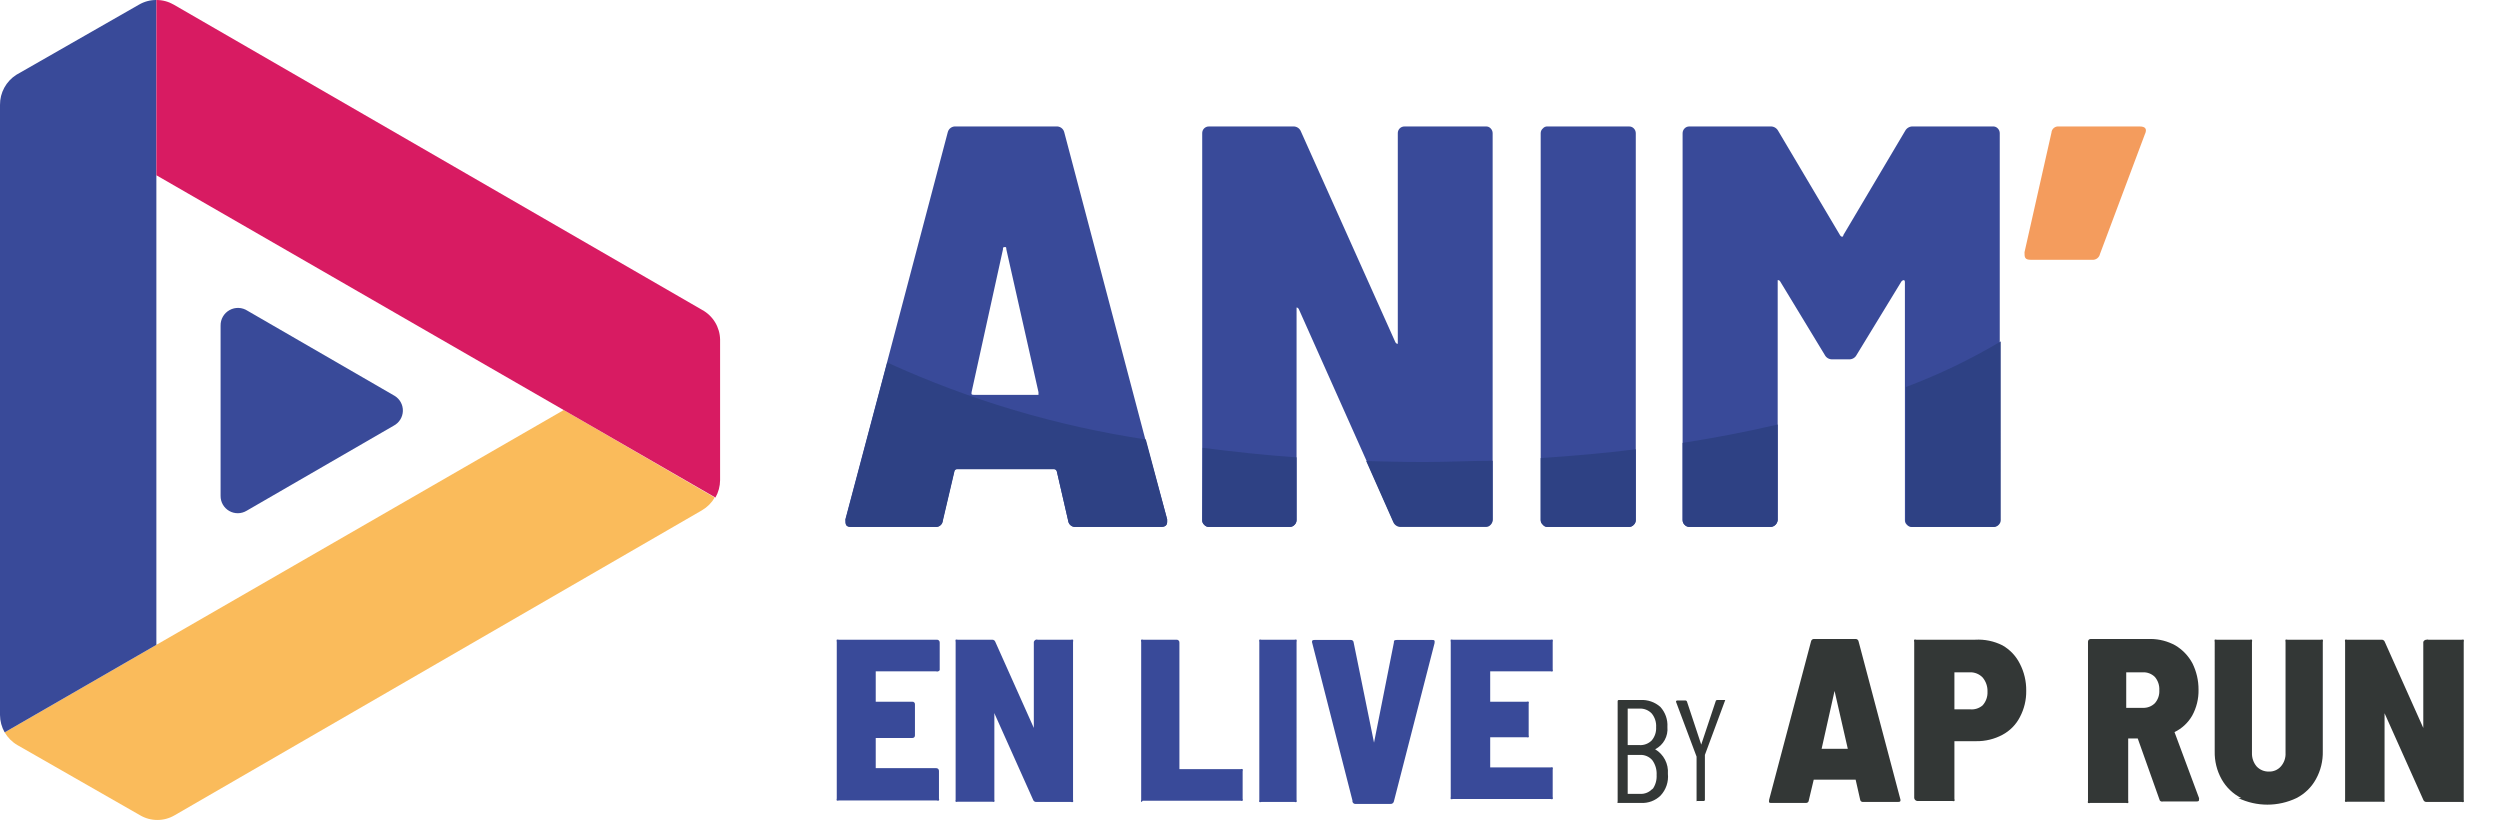
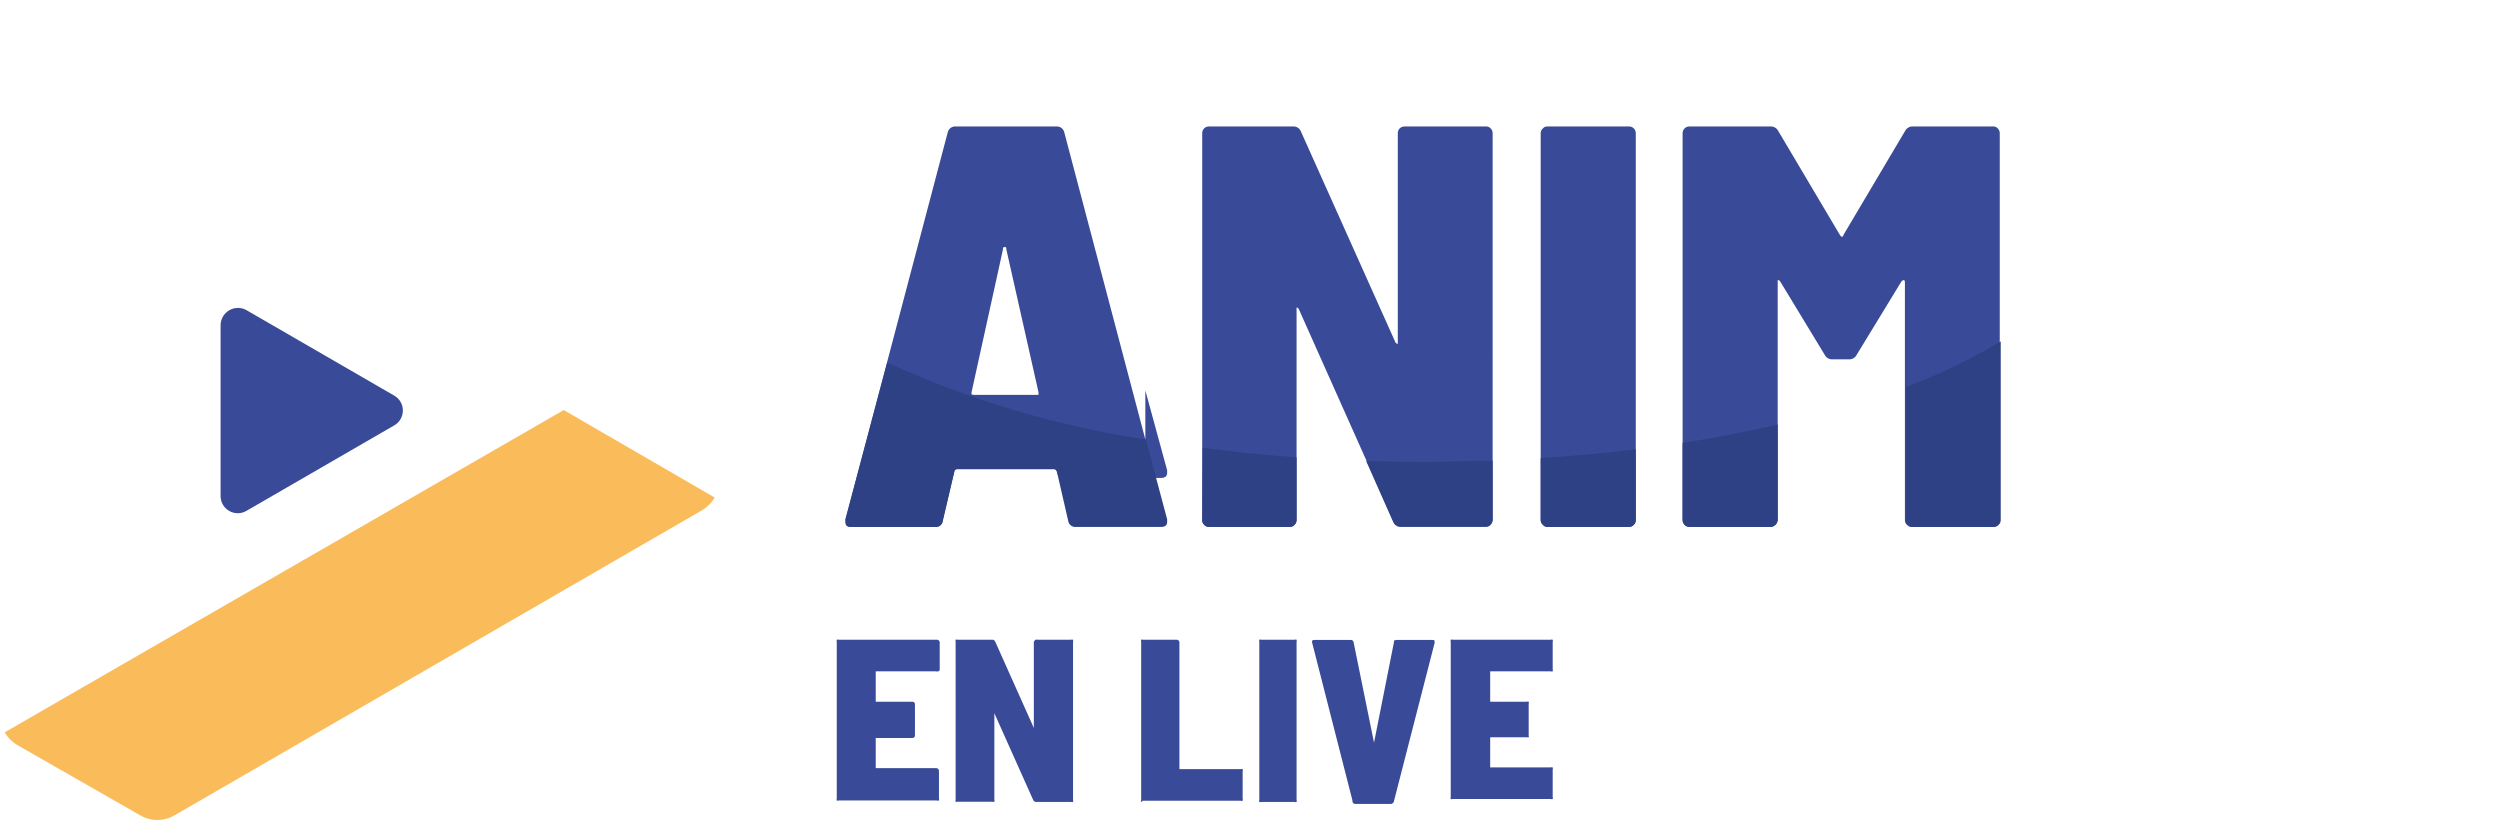
<svg xmlns="http://www.w3.org/2000/svg" width="255" height="85" viewBox="0 0 255 85">
  <g fill="none" fill-rule="evenodd">
    <g fill-rule="nonzero">
      <g>
        <g fill="#394A99">
          <path d="M10.7 3.475c-.072.032-.153.032-.225 0h-6.15v3.1H8.05c.075-.008.15.018.203.072.054.053.08.128.072.203V10c.008.075-.018.15-.072.203-.053.054-.128.08-.203.072H4.325v3.075h6.15c.082-.008.163.021.22.08.059.057.088.138.08.22v2.8c.028.064.028.136 0 .2-.072.032-.153.032-.225 0h-10c-.063.031-.137.031-.2 0-.028-.064-.028-.136 0-.2V.475C.325.402.325.323.35.25c.064-.025.136-.025.2 0h10c.082-.008.163.021.22.08.059.057.088.138.08.22v2.8c-.031.06-.085.105-.15.125zM20.65.25c.064-.025.136-.025.2 0h3.4c.065-.021.135-.021.2 0 .025.073.025.152 0 .225V16.6c.028.064.028.136 0 .2-.064.028-.136.028-.2 0H20.7c-.147.007-.28-.085-.325-.225l-3.95-8.825c-.018.04-.018.085 0 .125v8.7c.028.064.028.136 0 .2-.063.031-.137.031-.2 0h-3.55c-.063.031-.137.031-.2 0-.028-.064-.028-.136 0-.2V.475c-.025-.073-.025-.152 0-.225.064-.025.136-.025.2 0H16.2c.147-.007.28.085.325.225L20.45 9.25V.475c.032-.1.105-.181.2-.225zM31.4 16.8c-.036-.062-.036-.138 0-.2V.475c-.032-.072-.032-.153 0-.225.064-.025.136-.025.2 0H35c.082-.008.163.021.22.08.059.057.088.138.08.22v12.9h6.25c.064-.025.136-.025.2 0 .025.073.025.152 0 .225v2.8c.028.064.028.136 0 .2-.063.031-.137.031-.2 0h-10c-.028.062-.084.108-.15.125zM43.45 16.8c-.028-.064-.028-.136 0-.2V.475c-.025-.073-.025-.152 0-.225.064-.025.136-.025.2 0h3.4c.064-.025.136-.025.2 0 .025.073.025.152 0 .225V16.6c.028.064.028.136 0 .2-.063.031-.137.031-.2 0h-3.4c-.063.031-.137.031-.2 0zM52.95 16.65L48.825.5c0-.15 0-.225.275-.225h3.675c.077-.007.154.019.21.071.058.052.09.127.09.204l2.075 10.2L57.175.55c0-.175 0-.275.3-.275h3.575c.225 0 .325 0 .275.325l-4.15 16.15c-.037.16-.187.267-.35.25h-3.55c-.093.01-.186-.026-.25-.094-.063-.07-.091-.164-.075-.256zM73.375 3.475c-.063.031-.137.031-.2 0H67v3.1h3.725c.064-.025.136-.025.2 0 .031.063.031.137 0 .2V10c.031.063.031.137 0 .2-.064.025-.136.025-.2 0H67v3.075h6.175c.064-.025.136-.025.2 0 .025.073.025.152 0 .225v2.8c.028.064.028.136 0 .2-.063.031-.137.031-.2 0h-10c-.063.031-.137.031-.2 0-.028-.064-.028-.136 0-.2V.475c-.025-.073-.025-.152 0-.225.064-.025.136-.025.2 0h10c.064-.025.136-.025.2 0 .025.073.025.152 0 .225v2.8c.028.064.028.136 0 .2z" transform="translate(-80 -500) translate(80 500) translate(85 65)" />
        </g>
        <g fill="#333736">
-           <path d="M9.75 16.625l-.475-2.1H5l-.5 2.1c0 .077-.032.152-.09.204-.056.052-.133.078-.21.071H.7c-.225 0-.3 0-.25-.325L4.725.425c.026-.156.168-.265.325-.25h4.2c.157-.015.3.094.325.25l4.275 16.15c0 .15 0 .225-.275.225H10c-.111-.003-.21-.072-.25-.175zm-3.925-5.25h2.65l-1.35-5.9L5.8 11.4s-.075-.025.025-.025zM24.25.825c.765.435 1.383 1.087 1.775 1.875.44.85.663 1.794.65 2.75.017.94-.207 1.87-.65 2.7-.395.766-1.014 1.394-1.775 1.8-.822.44-1.743.664-2.675.65H19.35v5.9c.036.062.036.138 0 .2-.063.031-.137.031-.2 0h-3.6c-.156-.021-.279-.144-.3-.3V.475c-.032-.072-.032-.153 0-.225.064-.028.136-.028.2 0h6.025c.96-.054 1.916.144 2.775.575zM22.225 6.95c.345-.382.525-.886.5-1.4.02-.529-.159-1.046-.5-1.45-.34-.351-.812-.542-1.3-.525H19.35V7.35h1.575c.47.053.941-.092 1.3-.4zM40.3 16.65l-2.25-6.325h-.975V16.7c.036.062.036.138 0 .2-.063.031-.137.031-.2 0H33.2c-.072.032-.153.032-.225 0-.028-.064-.028-.136 0-.2V.475c-.008-.082.021-.163.08-.22.057-.059.138-.088.22-.08h6.1c.874.007 1.733.23 2.5.65.738.438 1.343 1.069 1.75 1.825.417.839.631 1.763.625 2.7.02.925-.205 1.839-.65 2.65-.418.726-1.045 1.31-1.8 1.675l2.5 6.725c.012.04.012.084 0 .125 0 .15 0 .225-.25.225h-3.425c-.119.037-.248-.003-.325-.1zM36.875 3.7v3.5h1.675c.465.025.919-.147 1.25-.475.318-.366.48-.841.45-1.325.028-.491-.133-.974-.45-1.35-.331-.328-.785-.5-1.25-.475h-1.675V3.7zM48.6 16.4c-.842-.43-1.537-1.1-2-1.925-.483-.87-.724-1.855-.7-2.85V.475c-.025-.073-.025-.152 0-.225.064-.025.136-.025.2 0h3.4c.064-.025.136-.025.2 0 .025.073.025.152 0 .225V11.8c-.017.501.152.991.475 1.375.322.346.777.537 1.25.525.467.018.917-.174 1.225-.525.332-.379.503-.872.475-1.375V.475c-.025-.073-.025-.152 0-.225.064-.025.136-.025.2 0h3.4c.064-.025.136-.025.2 0 .025.073.025.152 0 .225v11.15c.024.995-.217 1.98-.7 2.85-.452.824-1.14 1.494-1.975 1.925-1.881.9-4.069.9-5.95 0h.3zM67.5.25c.064-.025.136-.025.2 0h3.4c.065-.021.135-.021.2 0 .025.073.025.152 0 .225V16.6c.028.064.028.136 0 .2-.064.028-.136.028-.2 0h-3.6c-.147.007-.28-.085-.325-.225l-3.95-8.825v8.825c.028.064.028.136 0 .2-.063.031-.137.031-.2 0H59.4c-.063.031-.137.031-.2 0-.028-.064-.028-.136 0-.2V.475c-.025-.073-.025-.152 0-.225.064-.025.136-.025.2 0h3.525c.147-.007.28.085.325.225l3.925 8.775V.475c.052-.135.18-.224.325-.225z" transform="translate(-80 -500) translate(80 500) translate(180 65)" />
-         </g>
+           </g>
        <g fill="#333736">
-           <path d="M6.875 11.15c-.526.513-1.241.785-1.975.75H2.5c-.033-.044-.033-.106 0-.15V1.55c-.01-.042.003-.086.033-.117.03-.03.075-.043.117-.033h2.175c.74-.042 1.468.21 2.025.7.51.556.772 1.296.725 2.05.092.943-.404 1.847-1.25 2.275.873.52 1.376 1.487 1.3 2.5.085.815-.189 1.627-.75 2.225zM3.525 2.5V6h1.2c.466.028.92-.145 1.25-.475.317-.376.478-.859.45-1.35.033-.507-.128-1.007-.45-1.4-.325-.34-.78-.522-1.25-.5h-1.2V2.5zm2.5 8.05c.323-.431.482-.963.45-1.5.032-.545-.127-1.084-.45-1.525-.316-.355-.775-.547-1.25-.525h-1.25v3.975h1.25c.496.032.978-.172 1.3-.55l-.05.125zM10.55 11.725v-4.55l-2.1-5.6s0-.125.125-.125h.8c.089-.016.176.038.2.125l1.45 4.375L12.5 1.525s0-.125.175-.125h.8L11.4 7v4.55c.01.042-.003.086-.033.117-.03.03-.075.043-.117.033h-.775c.027 0 .053.009.075.025z" transform="translate(-80 -500) translate(80 500) translate(162.5 70)" />
-         </g>
+           </g>
        <g>
-           <path fill="#394A99" d="M31.825 32.325L23.55.975c-.096-.368-.446-.612-.825-.575H12.5c-.379-.037-.729.207-.825.575l-6.2 23.5-4.25 16c0 .5 0 .775.6.775H10.4c.186.014.37-.047.51-.17.14-.121.227-.294.24-.48l1.175-5c.006-.073.042-.14.098-.187.056-.047.129-.07.202-.063H22.5c.148-.002.275.104.3.25l1.15 5c.04.39.383.68.775.65H33.4c.45 0 .65-.175.65-.525v-.25l-2.225-8.15zM17.3 12.95c0-.175 0-.25.175-.25s.15 0 .175.25l3.275 14.55v.275H14.4c-.25 0-.35 0-.3-.275l3.2-14.55zM66.55.4h-8.275c-.188-.007-.37.064-.503.197s-.204.315-.197.503v21.475s-.175 0-.25-.175L47.7.925c-.121-.333-.447-.546-.8-.525h-8.575c-.188-.007-.37.064-.503.197s-.204.315-.197.503v39.45c-.008.18.065.355.2.475.123.148.308.231.5.225h8.225c.191 0 .373-.083.5-.225.127-.126.199-.296.2-.475v-21.4-.275c0-.025.15 0 .225.15l6.875 15.4 2.75 6.2c.13.337.465.55.825.525h8.625c.192.006.377-.077.5-.225.127-.126.199-.296.2-.475V1.1c.003-.187-.07-.367-.2-.5-.126-.142-.311-.216-.5-.2zM81.15.4h-8.3c-.182-.016-.36.059-.475.2-.148.123-.231.308-.225.5v39.45c.002.184.084.357.225.475.113.147.29.231.475.225h8.3c.191 0 .373-.083.5-.225.127-.126.199-.296.2-.475V1.1c.003-.187-.07-.367-.2-.5-.13-.136-.312-.209-.5-.2zM118.375.4h-8.225c-.34-.03-.665.148-.825.45l-6.3 10.625c0 .225-.225.225-.35 0L96.375.85c-.16-.302-.485-.48-.825-.45h-8.225c-.188-.009-.37.064-.5.2-.13.133-.203.313-.2.5v39.45c.001.179.073.35.2.475.127.142.309.224.5.225h8.3c.371-.034.666-.329.7-.7V16.325v-.25c.101-.013.2.036.25.125l4.55 7.5c.15.298.467.476.8.45h1.65c.333.026.65-.152.8-.45l4.575-7.5s.15-.15.225-.125c.075.025.125 0 .125.25V40.55c-.008.18.065.355.2.475.123.148.308.231.5.225h8.275c.191 0 .373-.083.5-.225.127-.126.199-.296.2-.475V1.1c.003-.187-.07-.367-.2-.5-.105-.112-.247-.183-.4-.2z" transform="translate(-80 -500) translate(80 500) translate(85 12.5)" />
-           <path fill="#F49C5D" d="M133.25.4H125c-.183-.02-.367.034-.509.152-.141.118-.229.289-.241.473l-2.75 12.2c0 .5 0 .775.65.775h6.25c.38.033.725-.225.8-.6l4.575-12.2c.25-.525.075-.8-.525-.8z" transform="translate(-80 -500) translate(80 500) translate(85 12.5)" />
+           <path fill="#394A99" d="M31.825 32.325L23.55.975c-.096-.368-.446-.612-.825-.575H12.5c-.379-.037-.729.207-.825.575l-6.2 23.5-4.25 16c0 .5 0 .775.6.775H10.4c.186.014.37-.047.51-.17.14-.121.227-.294.24-.48l1.175-5c.006-.073.042-.14.098-.187.056-.047.129-.07.202-.063H22.5c.148-.002.275.104.3.25c.04.39.383.68.775.65H33.4c.45 0 .65-.175.65-.525v-.25l-2.225-8.15zM17.3 12.95c0-.175 0-.25.175-.25s.15 0 .175.25l3.275 14.55v.275H14.4c-.25 0-.35 0-.3-.275l3.2-14.55zM66.55.4h-8.275c-.188-.007-.37.064-.503.197s-.204.315-.197.503v21.475s-.175 0-.25-.175L47.7.925c-.121-.333-.447-.546-.8-.525h-8.575c-.188-.007-.37.064-.503.197s-.204.315-.197.503v39.45c-.008.18.065.355.2.475.123.148.308.231.5.225h8.225c.191 0 .373-.083.5-.225.127-.126.199-.296.2-.475v-21.4-.275c0-.025.15 0 .225.15l6.875 15.4 2.75 6.2c.13.337.465.55.825.525h8.625c.192.006.377-.077.5-.225.127-.126.199-.296.2-.475V1.1c.003-.187-.07-.367-.2-.5-.126-.142-.311-.216-.5-.2zM81.15.4h-8.3c-.182-.016-.36.059-.475.2-.148.123-.231.308-.225.5v39.45c.002.184.084.357.225.475.113.147.29.231.475.225h8.3c.191 0 .373-.083.5-.225.127-.126.199-.296.2-.475V1.1c.003-.187-.07-.367-.2-.5-.13-.136-.312-.209-.5-.2zM118.375.4h-8.225c-.34-.03-.665.148-.825.45l-6.3 10.625c0 .225-.225.225-.35 0L96.375.85c-.16-.302-.485-.48-.825-.45h-8.225c-.188-.009-.37.064-.5.2-.13.133-.203.313-.2.5v39.45c.001.179.073.35.2.475.127.142.309.224.5.225h8.3c.371-.034.666-.329.7-.7V16.325v-.25c.101-.013.2.036.25.125l4.55 7.5c.15.298.467.476.8.45h1.65c.333.026.65-.152.8-.45l4.575-7.5s.15-.15.225-.125c.075.025.125 0 .125.25V40.55c-.008.18.065.355.2.475.123.148.308.231.5.225h8.275c.191 0 .373-.083.5-.225.127-.126.199-.296.2-.475V1.1c.003-.187-.07-.367-.2-.5-.105-.112-.247-.183-.4-.2z" transform="translate(-80 -500) translate(80 500) translate(85 12.5)" />
        </g>
        <g fill="#2E4184">
          <path d="M1.25 20.475c0 .5 0 .775.6.775h8.575c.186.014.37-.047.51-.17.14-.121.227-.294.24-.48l1.175-5c.006-.073.042-.14.098-.187.056-.047.129-.07.202-.063h9.85c.148-.002.275.104.3.25l1.15 5c.04.39.383.68.775.65H33.4c.45 0 .65-.175.65-.525v-.25l-2.175-8.15C22.76 10.951 13.883 8.309 5.5 4.475l-4.25 16zM54.35 14.525l2.75 6.2c.13.337.465.55.825.525h8.625c.192.006.377-.077.5-.225.127-.126.199-.296.2-.475V14.5c-2.275 0-4.6.125-6.95.125-2.35 0-4-.05-5.95-.1zM37.625 20.55c-.008.18.065.355.2.475.123.148.308.231.5.225h8.225c.191 0 .373-.083.5-.225.127-.126.199-.296.2-.475v-6.4c-3.275-.225-6.475-.575-9.575-.975l-.05 7.375zM72.15 20.55c.002.184.084.357.225.475.113.147.29.231.475.225h8.3c.191 0 .373-.083.5-.225.127-.126.199-.296.2-.475v-7.225c-3.15.4-6.375.675-9.7.9v6.325zM86.625 20.55c.001.179.073.35.2.475.127.142.309.224.5.225h8.3c.371-.034.666-.329.7-.7V10.8c-3.1.725-6.325 1.35-9.7 1.875v7.875zM109.4 20.55c-.008.18.065.355.2.475.123.148.308.231.5.225h8.275c.191 0 .373-.083.5-.225.127-.126.199-.296.2-.475V2.325c-3.08 1.835-6.318 3.391-9.675 4.65V20.55z" transform="translate(-80 -500) translate(80 500) translate(85 32.5)" />
        </g>
        <g>
          <path fill="#394A99" d="M40.25 40.375l-15-8.675c-.552-.363-1.259-.39-1.836-.07-.578.32-.93.935-.914 1.595v17.35c-.009.635.327 1.224.877 1.541.55.317 1.229.31 1.773-.016l15-8.675c.561-.292.922-.863.943-1.496.02-.632-.302-1.226-.843-1.554z" transform="translate(-80 -500) translate(80 500)" />
          <g>
            <path fill="#FABB5B" d="M.475 74.7c.314.539.761.986 1.3 1.3l12.5 7.15c1.094.65 2.456.65 3.55 0L71.6 52.05c.539-.314.986-.761 1.3-1.3l-15.4-8.925-41.55 23.95L.475 74.7z" transform="translate(-80 -500) translate(80 500)" />
-             <path fill="#394A99" d="M15.95 65.775V0c-.624-.005-1.237.16-1.775.475l-12.5 7.15C.622 8.291-.011 9.455 0 10.7v62.225c.003.623.167 1.234.475 1.775l15.475-8.925z" transform="translate(-80 -500) translate(80 500)" />
-             <path fill="#D81B62" d="M71.6 31.6L17.725.475C17.186.161 16.573-.003 15.95 0v17.875l41.55 23.95 15.475 8.925c.308-.541.472-1.152.475-1.775V34.65c-.019-1.277-.726-2.443-1.85-3.05z" transform="translate(-80 -500) translate(80 500)" />
          </g>
        </g>
      </g>
    </g>
  </g>
</svg>